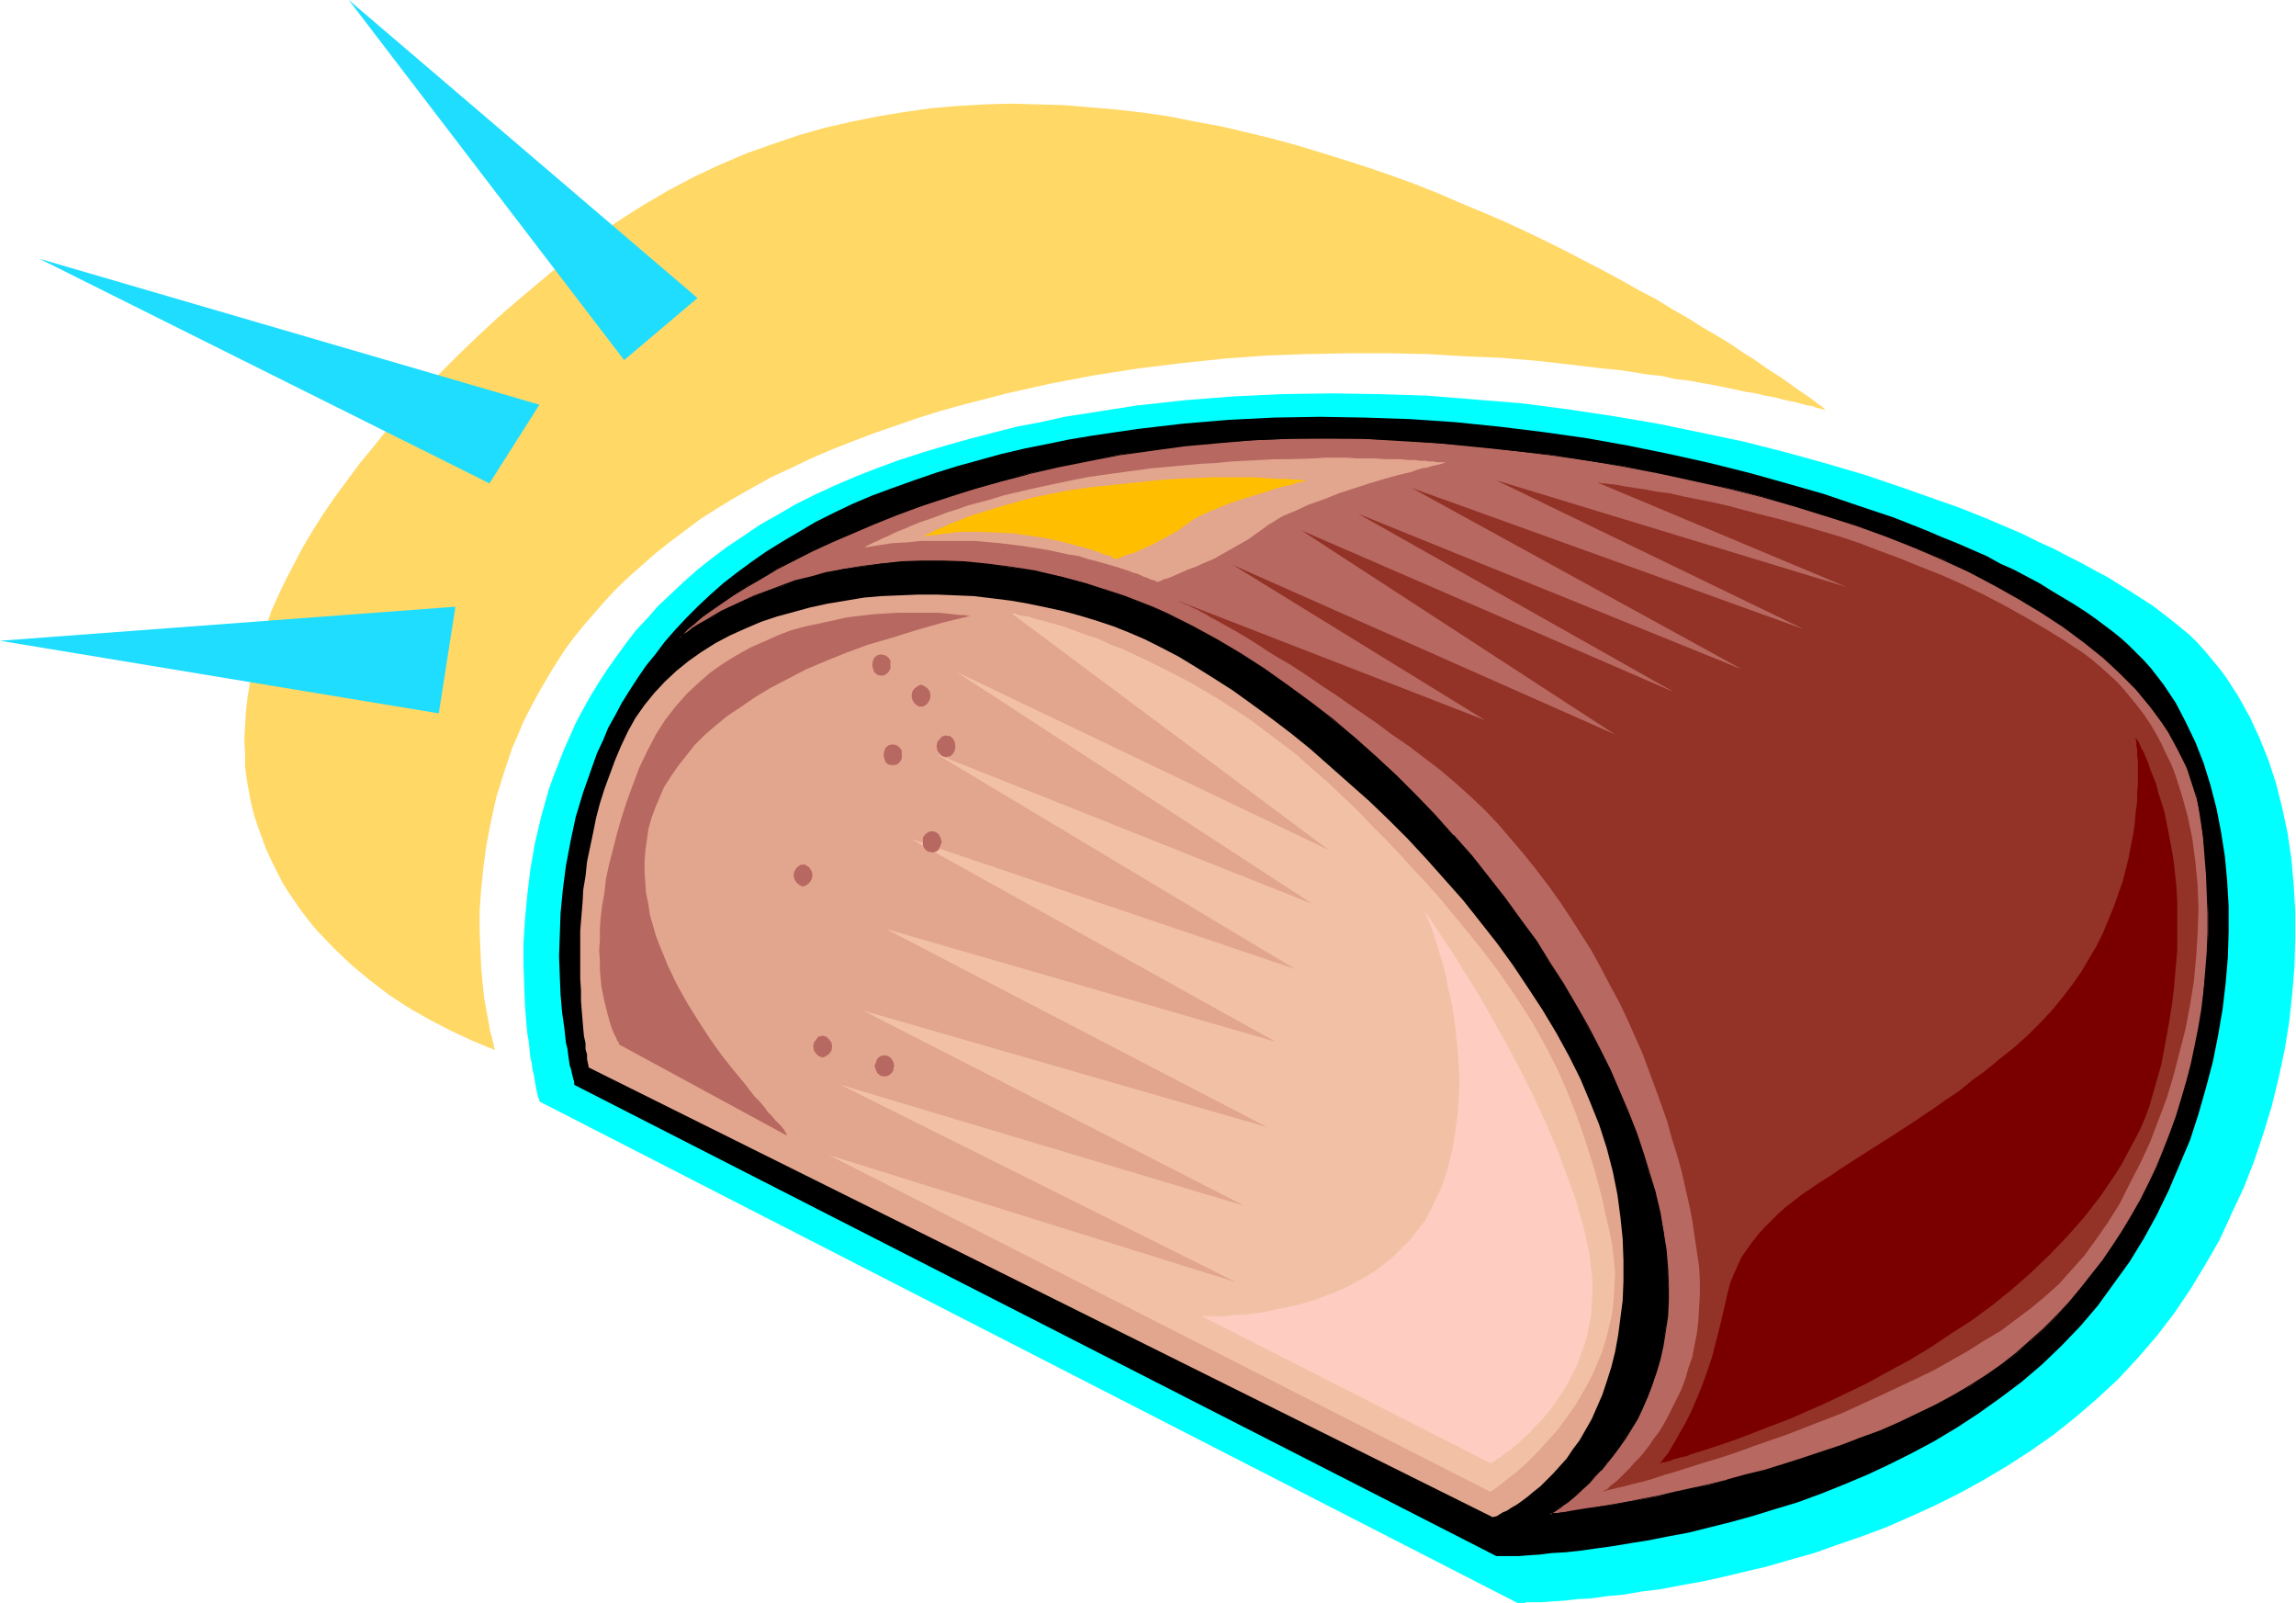
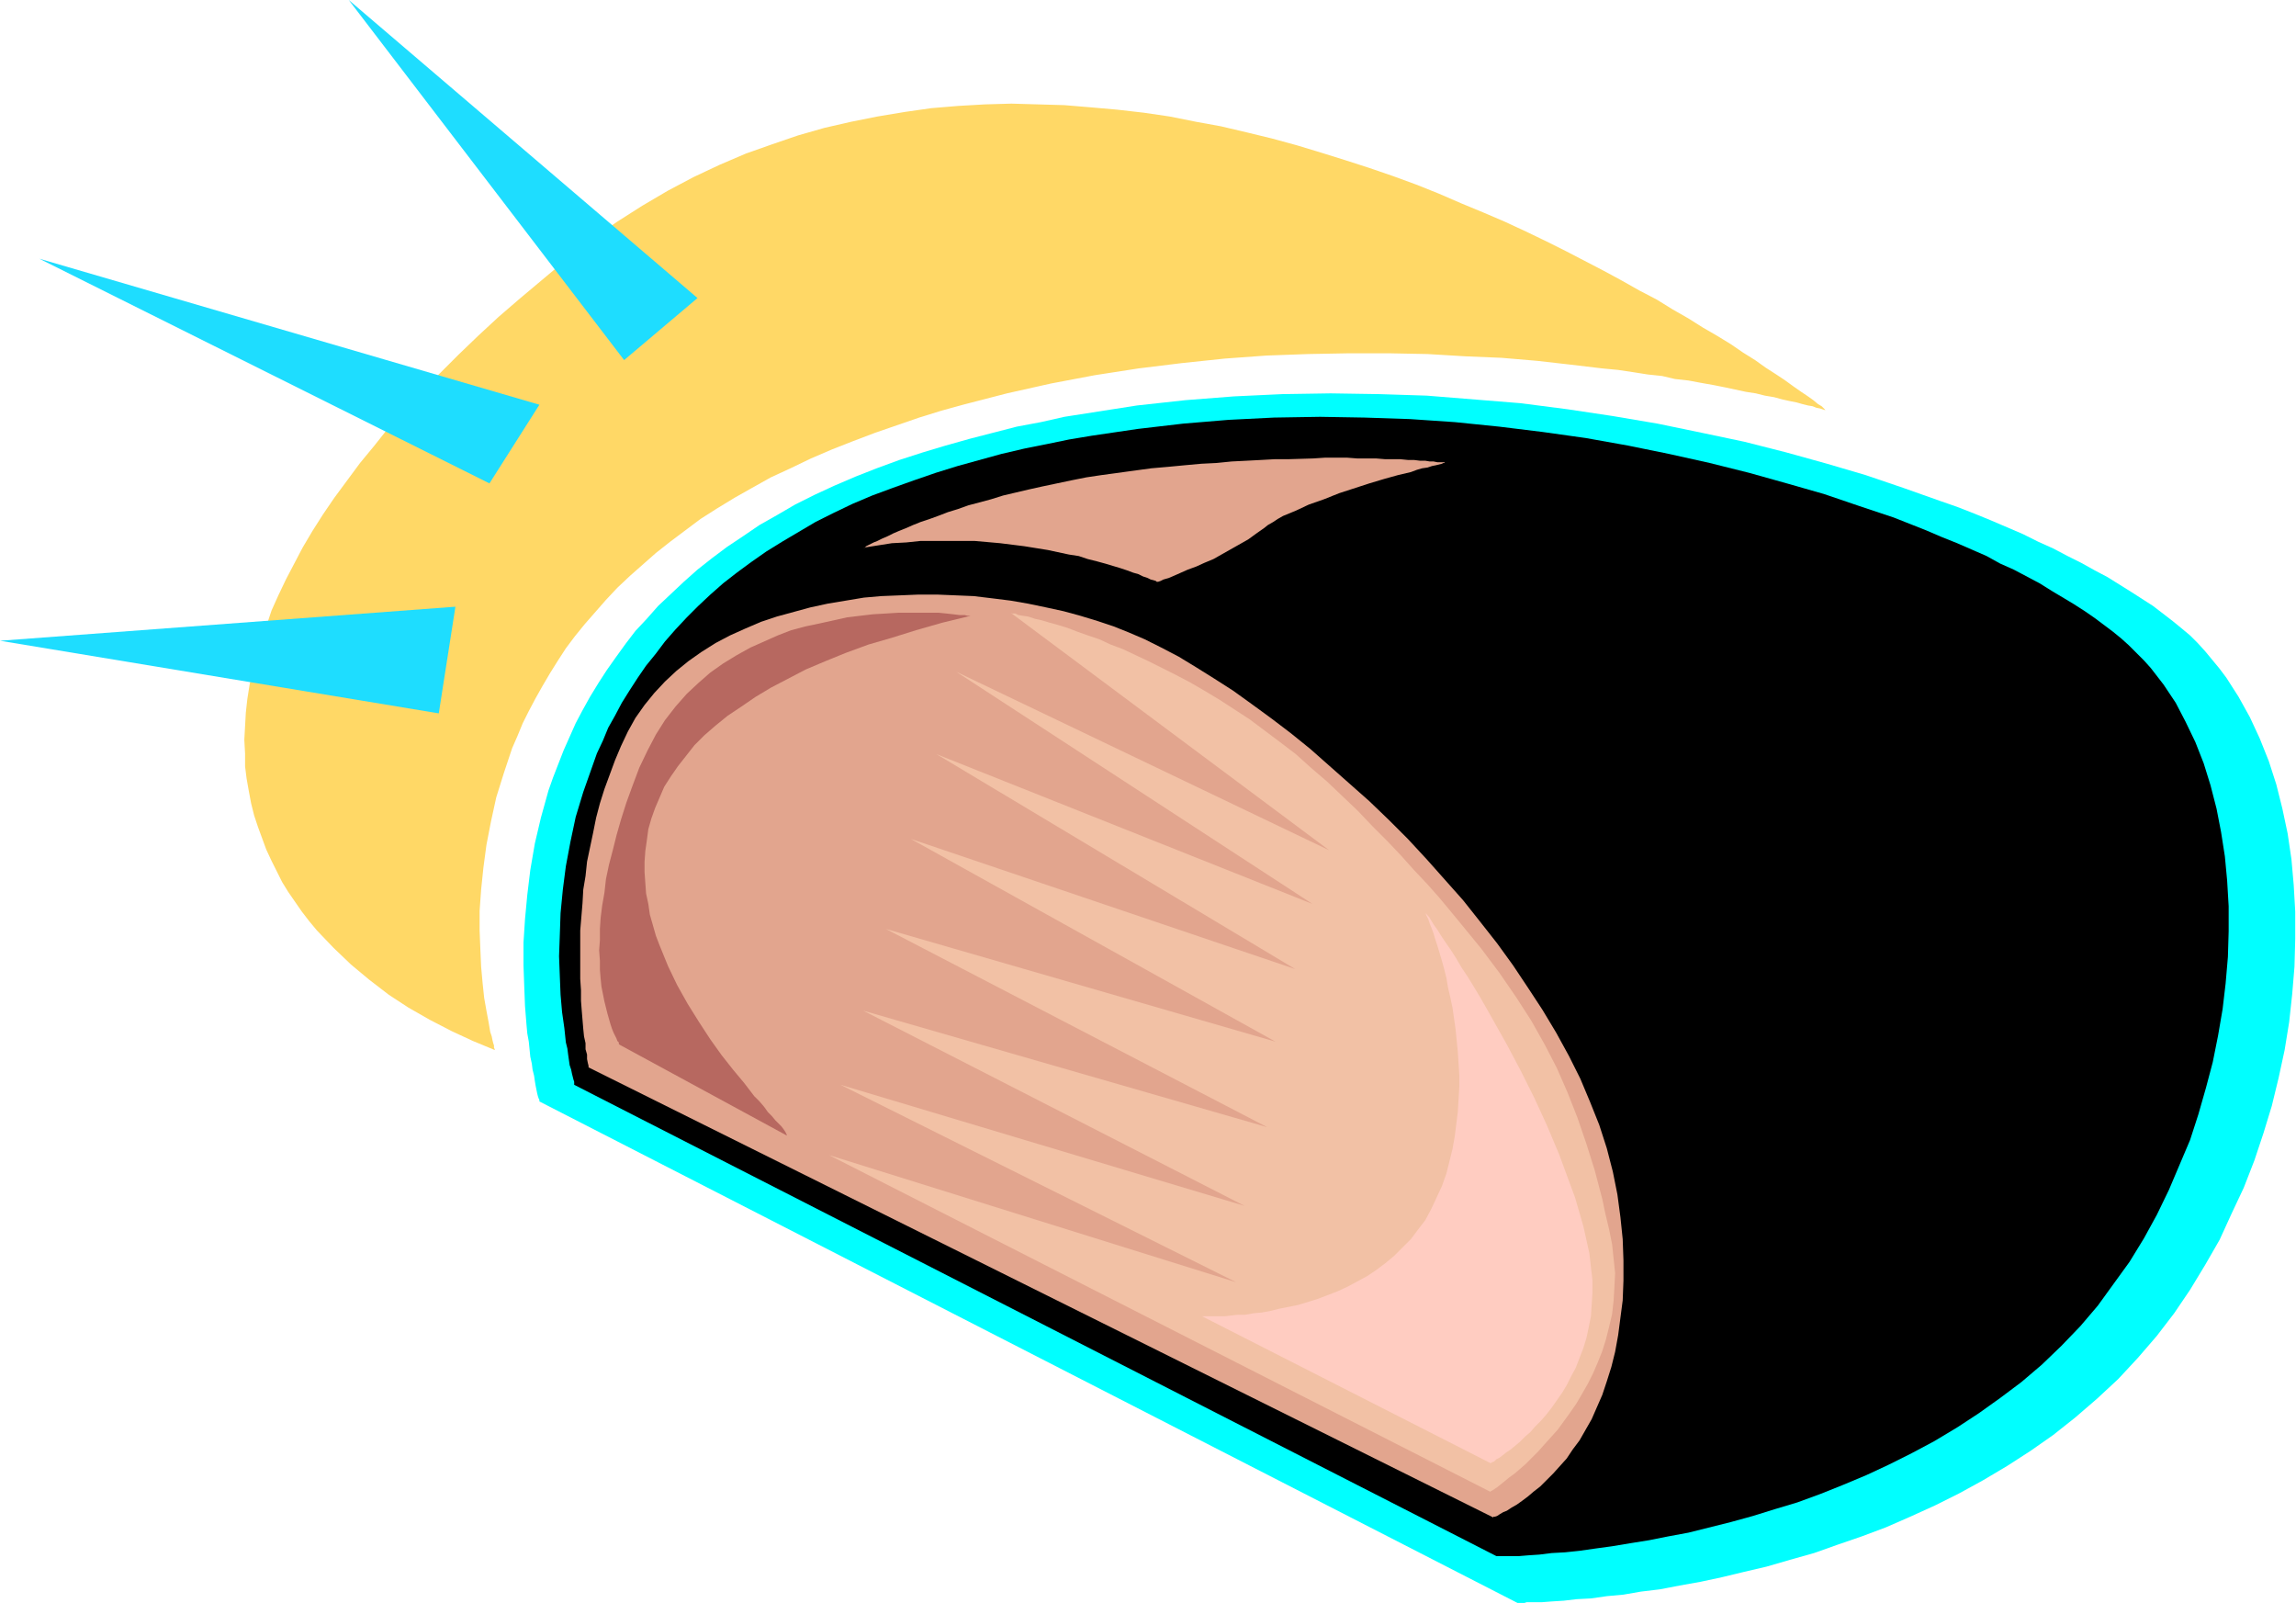
<svg xmlns="http://www.w3.org/2000/svg" fill-rule="evenodd" height="342.337" preserveAspectRatio="none" stroke-linecap="round" viewBox="0 0 3035 2119" width="490.455">
  <style>.pen1{stroke:none}.brush2{fill:#000}.brush3{fill:#e2a58e}.brush4{fill:#b76860}</style>
  <path class="pen1" style="fill:#0ff" d="M713 1456v-2l-1-2-1-3-1-4-1-5-1-5-1-6-1-7-2-8-1-8-2-9-1-10-1-10-2-11-1-11-2-25-1-26-1-28v-30l2-31 3-32 4-33 6-35 8-34 10-36 6-17 7-18 7-18 8-18 8-18 9-17 10-18 11-18 11-17 12-17 13-18 13-17 15-16 15-17 17-16 17-16 18-16 19-15 20-15 21-14 22-15 23-13 24-14 26-13 26-12 28-12 28-11 30-11 31-10 30-9 32-9 31-8 31-8 32-6 31-7 32-5 32-5 32-5 64-7 64-5 64-3 64-1 64 1 63 2 62 5 62 5 62 8 60 9 59 10 58 12 57 12 55 14 54 15 51 15 50 17 48 17 23 8 23 9 22 9 21 9 21 9 20 10 20 9 19 10 18 9 18 10 17 9 16 10 16 10 14 9 14 9 13 10 13 10 11 9 12 10 10 10 10 11 19 23 9 12 16 25 15 27 13 28 12 30 10 31 8 32 7 33 5 34 3 34 2 35v36l-1 37-3 36-4 37-6 37-8 37-9 37-11 36-12 36-14 36-16 34-16 35-19 33-20 33-21 31-23 30-25 29-26 28-28 26-29 25-29 23-30 21-31 20-32 19-31 17-32 16-33 15-32 14-32 12-32 11-31 11-32 9-31 9-30 7-29 7-28 6-28 5-26 5-25 3-23 4-22 2-21 3-19 1-17 2-16 1-13 1h-20l-3 1h-9L713 1456z" />
  <path class="pen1 brush2" d="M759 1434v-4l-1-3-1-4-1-4-1-5-2-6-1-7-1-7-1-8-2-8-2-19-3-21-2-23-1-25-1-26 1-28 1-29 3-31 4-31 6-32 7-33 10-33 12-34 6-17 8-17 7-17 9-16 9-17 10-16 11-17 11-16 13-16 12-16 14-16 15-16 15-15 16-15 17-15 18-14 19-14 20-14 21-13 22-13 22-13 24-12 25-12 26-11 27-10 28-10 29-10 29-9 29-8 29-8 30-7 30-6 29-6 30-5 61-9 60-7 60-5 60-3 61-1 59 1 60 2 59 4 59 6 57 7 57 8 56 10 54 11 54 12 52 13 50 14 49 14 47 16 45 15 43 17 21 9 20 8 39 17 18 10 18 8 17 9 17 9 16 10 15 9 15 9 14 9 13 9 12 9 12 9 11 9 10 9 10 10 10 10 9 10 17 22 16 24 13 25 13 27 11 28 9 29 8 31 6 31 5 32 3 32 2 34v33l-1 34-3 35-4 34-6 35-7 35-9 34-10 35-11 34-14 33-14 33-16 33-17 31-19 31-21 29-21 29-23 27-25 26-26 25-27 23-28 21-28 20-29 19-30 18-30 16-30 15-30 14-31 13-30 12-30 11-30 9-29 9-29 8-28 7-28 7-27 5-25 5-25 4-24 4-22 3-21 3-19 2-18 1-16 2-15 1-12 1h-30L759 1434z" />
  <path class="pen1 brush3" d="M778 1411v-2l-1-4-1-5v-6l-2-7v-8l-2-9-1-10-1-12-1-12-1-13v-14l-1-15v-64l3-36 1-18 3-18 2-19 4-19 4-19 4-20 5-19 6-19 7-19 7-19 8-19 9-19 10-18 12-17 13-16 14-15 15-14 16-13 17-12 19-12 19-10 20-9 21-9 21-7 22-6 22-6 23-5 24-4 24-4 23-2 25-1 24-1h25l24 1 24 1 25 3 24 3 23 4 24 5 23 5 22 6 23 7 21 7 20 8 21 9 22 11 23 12 23 14 24 15 25 16 25 18 26 19 25 19 26 21 26 23 26 23 26 23 26 25 25 25 25 27 24 27 24 27 23 29 22 28 21 29 20 30 19 29 18 30 17 31 15 30 13 31 12 30 10 31 8 31 6 30 4 30 3 29 1 28v27l-1 26-3 23-3 23-4 22-5 20-6 19-6 18-7 16-7 16-8 14-8 14-9 12-8 12-9 10-9 10-9 9-8 8-9 7-7 6-8 6-7 5-7 4-6 4-5 2-5 3-3 2-3 1h-2v1L778 1411z" />
-   <path class="pen1 brush4" d="m898 844 2-3 3-3 6-6 9-8 10-8 12-10 14-9 16-11 17-11 20-11 20-12 23-11 24-13 26-12 27-12 29-12 30-12 32-11 33-12 35-10 36-11 37-10 39-9 40-8 41-8 43-6 44-6 44-4 46-3 48-2 47-1 50 1 50 2 51 4 50 4 49 6 49 5 49 8 47 7 47 9 46 10 45 10 44 11 43 12 42 13 40 13 40 15 38 15 37 15 35 17 33 17 32 18 31 18 28 19 27 20 25 20 23 22 21 21 19 23 9 11 8 11 8 12 13 24 6 11 5 13 5 12 4 13 4 12 2 13 3 13 3 26 3 26 2 25 1 26 1 25v26l-1 25-2 25-3 25-2 25-4 24-5 25-5 24-6 23-7 24-7 23-8 23-9 22-9 22-10 22-11 21-12 21-12 20-13 20-14 20-14 19-15 18-15 18-16 18-17 17-18 16-18 16-20 15-20 14-21 14-23 13-23 12-24 12-24 12-25 10-26 10-25 10-52 17-25 8-26 8-25 6-24 7-24 6-23 5-23 5-21 5-21 4-19 3-18 4-17 2-15 3-13 2-12 2-10 1-8 1-5 1h-2l-2 1h-1v-1l2-1 3-1 3-2 4-4 6-4 5-4 6-5 7-6 8-6 7-7 8-9 8-8 8-10 8-10 9-11 7-12 8-12 8-14 7-14 7-15 6-15 5-17 5-17 4-18 3-19 3-20 1-21v-21l-1-22-2-24-3-24-5-25-6-25-8-26-8-27-9-27-11-28-11-27-13-28-14-29-15-28-16-29-16-28-19-29-18-29-20-28-21-28-22-28-22-27-24-28-24-27-25-26-26-26-27-25-28-25-29-23-29-23-30-22-31-22-31-20-33-19-32-18-34-17-18-8-18-7-19-7-17-6-35-12-34-9-33-7-32-5-31-4-30-3-29-1h-28l-27 1-26 2-25 4-24 3-22 5-22 6-20 5-19 7-19 6-16 7-16 7-14 6-13 7-12 7-10 5-9 6-8 5-7 4-5 4-3 2-2 2-1 1z" />
  <path class="pen1 brush2" d="m897 843 2 1 2-3h-1l3-2 6-7 9-7 10-9 13-9 13-9 16-11 18-11 19-11 20-12 23-12 24-12 26-12 28-12 28-12 30-12 32-12 34-11 34-11 36-10 38-10h-1l39-9 40-8 41-8 43-6 44-6 44-4 46-4 48-2h97l50 3 51 3 50 5 49 5 49 6 49 7 47 8 47 9 46 10 45 10 44 11 42 12 42 13 41 13 39 14 38 15 37 16 35 16 34 18 32 18 30 18 29 19 27 20 25 20 23 21 21 21 19 23 8 11 8 11 8 12 13 24 6 12 6 12 4 13 4 12 4 13v-1l3 13 2 13 4 26 2 26 2 25 1 26 1 25v26l-1 25-2 25-2 25-3 25-4 24-5 25-5 24-6 23-7 24-7 23-8 22-9 23-9 22-10 21-11 22-12 21-12 20-13 20-13 19-15 19-15 19-15 18-16 17-17 17-18 16-18 16-19 15-20 14-22 14-22 13-24 13-23 11-25 12-25 11-25 9-26 10-51 17-25 8-26 8-25 6-25 7h1l-24 6-23 5-23 5-21 5-21 4-19 4-18 3-17 3-15 2-13 2-12 2-10 2-8 1h-7l-2 1h-1v1h1l1-1 3-2 3-2 5-3 5-4 6-4 6-5 7-6 7-7 8-7 7-8 8-9h1l8-10 8-10 8-11 8-11 8-13 8-13 7-15 6-14 6-16 6-17 5-17 4-18 3-19 3-20 1-21v-21l-1-22-2-24-4-24-4-25-6-25v-1l-8-26-8-26-9-27-11-28-12-28-12-28-14-28-15-29-16-28-17-29-18-28-18-29-21-28-20-28-22-28-22-28-24-27h-1l-24-27-25-26-26-26-27-25-28-25-28-24-30-23-30-22-31-22-31-20-32-19-33-18-34-17-18-8-18-7-18-7-18-6-35-11-33-9h-1l-33-8-32-5-31-4-30-3-29-1h-28l-27 1-26 3-25 3-24 4-22 4h-1l-21 6-21 5-19 7-18 7-17 6-15 7-15 7-13 6-12 7-10 6-9 5-8 5-6 5-5 3-4 3-2 2h-1l-2 3 4-2 2-2 4-2 5-4 6-4 8-5 9-6 10-6 12-6 13-7 14-6 16-8 17-6 18-7 19-6 21-5 21-6 22-5 24-4 25-3 26-2 27-1h28l29 1 30 3 31 3 32 6 33 7 33 9 35 11 18 7 18 6 18 7 18 8 34 17 33 19 32 19 32 20 30 21 30 23 30 22 29 24 27 24 27 26 26 25 26 27 24 27h-1l24 27 23 28 21 27 21 29 20 28 19 28 18 29 16 29 17 28 14 29 14 28 13 28 12 28 10 27 9 27 9 27 7 26 6 25 5 25 3 24 2 24 2 22-1 21-1 21-2 20-4 19-4 18-5 17-5 16-6 16-7 15-7 14-7 13-8 13-8 11-9 11-7 11-9 9h1l-8 9-8 8-8 7-7 7-7 5-6 5-6 5-5 4-4 3-4 2-3 2h-1l-2 2h7l5-1 8-1 10-1 12-2 13-2 15-3 17-3 18-3 19-4 21-4 21-4 23-5 23-6 24-5 25-7 25-7 25-7 26-8 51-17 26-10 25-10 25-10 24-12 24-12 24-12 22-14 21-13 21-15 19-15 18-15v-1l18-16 17-17 16-17h1l15-18 15-19 14-19 14-19 13-20 12-20 11-21 12-22 9-21 10-23 9-22 8-23 7-23 7-23v-1l6-23 5-24 5-25 4-24 2-25 3-25 2-25v-76l-1-26-2-25-3-26-3-26-3-13-3-13-3-13-4-12-5-13-5-12-6-12-13-23-8-12-8-12-9-11-19-22-21-22-24-21v-1l-24-20-27-19-29-20-30-18-32-18-34-17-35-16-37-16-38-15-39-14-41-14-42-13-43-11-44-11-45-11-46-10-47-8-47-8-49-7-49-6-49-6-50-4-51-4-50-2-50-1-47 1-48 2-46 3-44 4-44 6-43 7-41 7-40 8-39 10-37 9-37 11-34 10-33 12-32 11-30 12-29 12-28 12-26 13-24 12-22 12-21 11-19 12-18 10-15 11-14 9-13 10-10 8-9 8-6 7-3 3-4 5 2-3z" />
-   <path class="pen1" style="fill:#933226" d="M2120 1972v-1l1-1 3-1 2-2 3-3 4-3 5-4 5-5 5-5 6-6 6-7 7-7 6-7 7-9 6-9 7-9 6-10 6-11 6-12 6-12 6-12 5-14 4-14 5-14 3-16 3-15 2-17 1-17 1-18v-18l-1-19-3-20-3-20-3-21-4-20-5-22-5-22-6-22-7-22-6-22-8-23-8-22-17-46-20-45-11-23-12-22-12-23-12-22-14-22-14-22-14-21-15-21-16-21-16-20-17-20-17-20-18-19-19-18-20-18-20-17-21-16-21-16-22-15-20-15-19-13-19-13-17-12-17-11-16-11-15-10-14-9-14-8-13-8-12-8-11-7-10-6-10-6-9-5-9-5-7-4-8-4-6-4-6-3-5-3-5-2-4-2-4-2-3-1-2-1-2-1-3-1-1-1 404 157-333-205 505 224-415-270 493 214-418-236 508 206-437-240 519 187-407-197 463 141-329-138h2l3 1h5l7 1 9 1 10 2 13 2 14 2 15 3 17 2 17 4 20 4 20 4 22 5 22 6 23 6 24 6 25 7 51 15 27 9 26 10 27 10 27 11 28 11 27 12 27 13 27 14 27 15 26 15 26 16 26 17 12 9 12 10 11 10 11 10 10 11 9 11 9 11 9 12 8 12 7 12 7 13 6 13 7 14 5 13 9 28 8 29 6 29 4 31 3 31 1 31-1 31-2 32-3 32-5 31-6 32-8 31-8 31-9 30-11 29-11 29-13 28-14 27-13 26-15 24-16 23-16 22-17 19-17 19-18 16-18 15-20 15-20 15-22 13-22 14-23 13-23 13-23 11-49 23-48 22-49 19-23 9-23 8-23 8-22 8-21 7-20 6-19 6-19 6-17 5-15 5-14 4-13 3-11 3-9 2-8 2-5 1-2 1h-1l-1 1z" />
  <path class="pen1 brush3" d="M1141 724h2l2-2 2-1 4-2 4-2 5-2 6-3 7-3 8-4 7-3 10-4 9-4 10-4 12-4 11-4 13-5 13-4 14-5 15-4 15-4 16-5 17-4 17-4 18-4 19-4 19-4 20-4 20-3 22-3 22-3 22-3 23-2 21-2 22-2 20-1 20-2 20-1 19-1 18-1h18l33-1 15-1h30l13 1h25l12 1h20l10 1h8l8 1h7l6 1h5l5 1h9l1 1h-2l-2 1-4 1-4 1-5 1-6 2-7 1-7 2-8 3-17 4-18 5-20 6-40 13-20 8-20 7-17 8-17 7-7 4-6 4-7 4-5 4-10 7-11 8-23 13-23 13-12 5-11 5-11 4-9 4-9 4-7 3-7 2-4 2-3 1h-2l-1-1-3-1-4-1-4-2-6-2-6-3-7-2-8-3-9-3-10-3-10-3-11-3-12-3-12-4-13-2-14-3-14-3-31-5-32-4-34-3h-71l-19 2-19 1-19 3-19 3z" />
-   <path class="pen1" style="fill:#ffbf00" d="M1220 709h1l1-1 2-1 2-1 3-1 7-4 10-4 11-5 13-5 15-6 17-5 19-6 21-6 22-6 24-5 26-5 28-4 29-3 29-3 28-3 26-2 25-1 23-1h57l16 1 13 1h12l10 1h7l6 1h4l-2 1h-1l-2 1-7 1-8 3-10 2-11 3-12 4-13 4-26 8-14 5-12 5-12 5-11 5-9 5-7 5-14 10-16 9-15 8-15 7-7 3-7 3-6 1-4 2-5 2-2 1-2 1h-2l-1-1h-1l-3-1-2-2-4-1-4-1-5-2-11-4-14-4-15-4-16-4-19-4-20-3-21-3-22-1-23-1h-25l-24 3-25 3z" />
-   <path class="pen1" style="fill:#7a0000" d="M2195 1934v-1l2-2 3-4 5-6 4-7 6-10 6-11 7-12 7-14 7-16 7-17 7-19 7-21 6-23 6-24 6-26 3-13 3-12 5-12 5-11 5-11 7-10 7-10 8-10 8-9 9-9 9-9 10-9 22-17 25-17 13-8 13-9 28-18 30-19 31-20 33-22 17-12 18-12 17-14 18-13 18-15 19-15 18-16 16-16 16-17 14-17 13-17 12-17 10-17 10-17 9-18 7-17 7-17 6-17 6-17 4-16 4-16 3-16 3-15 2-14 1-14 2-14v-12l1-12v-30l-1-8v-7l-1-6v-4l-1-4v-2l1 2 2 2 2 4 2 5 3 5 3 7 3 7 3 9 4 10 4 10 3 12 4 12 4 13 3 15 3 15 3 16 3 17 2 18 2 19 1 19v64l-2 23-2 24-3 25-4 25-5 27-5 27-8 28-8 28-6 16-7 16-8 15-8 15-8 15-9 14-19 28-21 27-22 25-24 25-24 23-25 22-26 21-27 20-28 18-27 18-28 17-28 15-27 15-27 13-27 13-25 11-25 11-24 9-23 9-21 8-20 7-18 6-16 5-7 2-7 3-6 1-6 2-5 1-4 2-4 1-3 1h-3l-2 1h-1z" />
  <path class="pen1" style="fill:#f2c1a5" d="m1970 1972 1-1 2-1 3-2 3-2 5-4 5-4 6-5 7-5 7-6 8-7 8-8 8-8 8-9 9-10 9-10 8-11 8-11 9-13 7-12 8-14 7-14 6-14 6-15 5-16 4-16 4-17 2-18 1-17 1-19-2-19-2-19-4-20-5-21-4-19-10-38-11-35-12-35-13-33-14-32-16-31-18-32-20-31-11-16-11-16-12-16-12-16-27-33-14-17-15-18-16-18-17-18-17-19-18-19-20-20-19-20-21-20-20-19-21-18-20-18-21-16-20-15-20-15-20-13-20-13-20-12-19-11-19-10-18-9-18-9-17-8-17-8-16-6-15-7-15-5-14-5-13-5-13-4-11-3-10-3-9-2-9-3-7-1-6-1-4-2h-4l-2-1 421 314-493-236 471 307-497-198 474 284-508-172 482 268-515-149 504 262-534-154 504 258-534-160 523 261-538-168 874 445z" />
  <path class="pen1" style="fill:#ffccc1" d="M1970 1934h1l1-1 3-1 3-3 4-2 4-3 5-4 6-4 6-5 6-5 7-7 7-6 6-7 8-8 7-8 7-9 7-10 7-10 6-10 6-12 6-11 5-13 5-13 4-13 3-14 3-15 1-15 1-16v-17l-2-17-2-18-4-18-4-18-11-38-7-19-14-38-16-38-17-37-18-36-18-34-18-32-9-16-8-14-9-15-8-13-8-12-7-12-7-11-7-10-6-9-5-8-5-7-3-5-3-5-3-3-1-2-1-1 1 1v2l1 2 2 4 2 6 2 5 3 8 2 7 3 9 3 10 3 10 3 11 3 12 2 12 3 13 3 14 4 28 3 30 2 31v16l-2 33-2 16-2 16-3 17-4 16-4 16-6 17-7 15-7 15-8 15-10 13-9 12-11 11-11 11-12 10-12 9-12 8-13 7-13 7-13 6-13 5-13 5-26 8-25 5-12 3-11 2-11 1-11 2h-10l-9 1-8 1h-30l381 194z" />
  <path class="pen1 brush4" d="M1283 814h-4l-4-1h-7l-8-1-9-1-10-1h-54l-16 1-17 1-17 2-17 2-18 4-18 4-19 4-19 5-18 7-18 8-18 8-18 10-18 11-17 12-16 14-15 14-15 17-14 18-12 19-11 21-11 23-9 24-8 22-7 22-6 21-5 20-5 19-4 19-2 18-3 17-2 16-1 15v15l-1 13 1 14v12l1 12 1 10 2 10 2 10 2 8 2 8 2 7 2 7 2 6 2 5 2 4 2 4 1 3 2 2v2l1 1 221 120v-1l-1-2-1-2-2-3-3-4-4-4-4-4-5-6-5-5-5-7-6-7-7-7-13-17-15-18-15-19-15-21-15-23-15-24-14-25-12-25-11-27-5-13-8-28-2-14-3-14-1-14-1-14v-14l1-14 2-14 2-15 4-14 5-14 6-14 6-14 9-14 9-13 11-14 11-14 13-13 15-13 16-13 18-12 19-13 20-12 23-12 23-12 26-11 27-11 30-11 31-9 32-10 35-10 37-9z" />
-   <path class="pen1 brush4" d="m1217 905 3 1 2 1 4 3 3 4 1 6-1 5-3 5-4 3-2 1h-5l-2-1-4-3-3-5-1-5 1-6 3-4 4-3 2-1 2-1zm-37 79 5 1 4 3 3 4v11l-3 5-4 3h-3l-2 1-2-1h-3l-4-3-2-5-1-5 1-6 2-4 4-3 5-1zm70-12 3 1h3l4 4 2 4 1 6-1 5-2 4-4 4h-3l-3 1-2-1h-2l-4-4-3-4-1-5 1-6 3-4 4-4h2l2-1zm-85-107 3 1h2l4 3 3 4v11l-3 5-4 3-2 1h-5l-3-1-4-3-2-5-1-5 1-6 2-4 4-3 5-1zm-104 278h3l2 1 4 3 3 5 1 5-1 5-3 5-4 3-2 1-3 1-2-1-2-1-4-3-3-5-1-5 1-5 3-5 4-3 2-1h2zm171-44h2l3 1 4 3 2 4 2 6-2 5-2 5-4 3-5 1-2-1h-3l-4-3-3-5v-11l3-4 4-3 3-1h2zm-63 296 5 1 4 3 3 5 1 5-1 3v3l-3 4-4 3-5 1-5-1-4-3-2-4-1-3-1-3 2-5 2-5 4-3 5-1zm-82-26 3 1h2l4 4 3 4 1 5-1 6-3 4-4 3-2 1-3 1-2-1-3-1-3-3-3-4-1-6 1-5 3-4 3-4h3l2-1z" />
  <path class="pen1" style="fill:#ffd866" d="M654 1388v-1l-1-2v-3l-1-3-1-4-1-5-2-6-1-6-1-6-3-16-3-17-2-19-2-22-1-23-1-25v-26l2-28 3-29 4-30 6-31 7-32 10-32 11-33 7-16 7-17 8-16 9-17 9-16 10-17 10-16 11-17 12-16 13-16 14-16 14-16 15-16 17-16 17-15 17-15 19-15 20-15 20-15 22-14 23-14 23-13 25-14 26-12 27-13 28-12 28-11 29-11 58-20 29-9 29-8 58-15 58-13 58-11 58-9 57-7 57-6 55-4 55-2 54-1h53l51 1 50 3 48 2 47 4 44 5 42 5 21 2 20 3 19 3 19 2 17 4 18 2 16 3 17 3 15 3 14 3 14 3 13 2 12 3 12 2 11 3 9 2 10 2 7 2 8 2 6 1 5 2 5 1 3 1 3 1h2-1l-2-2-3-3-5-3-6-5-7-5-9-6-10-7-11-8-12-8-14-9-14-10-16-10-16-11-18-11-19-11-19-12-21-12-21-13-23-12-23-13-24-13-25-13-25-13-26-13-27-13-28-13-28-12-29-12-30-13-30-12-30-11-32-11-31-10-32-10-33-10-33-9-33-8-34-8-33-6-35-7-34-5-35-4-34-3-36-3-35-1-35-1-35 1-35 2-36 3-35 5-36 6-35 7-35 8-35 10-35 12-34 12-35 15-34 16-34 18-34 20-33 21-33 23-33 26-31 26-31 26-29 25-27 25-26 25-25 25-24 24-22 24-21 23-19 24-19 23-17 23-17 23-15 22-14 22-13 22-11 21-11 21-10 21-9 20-7 21-7 19-6 20-5 19-4 19-3 19-2 18-1 18-1 18 1 18v17l2 16 3 17 3 16 4 16 5 15 11 30 7 15 7 14 7 14 8 13 9 13 9 13 10 13 10 12 22 23 23 22 24 20 26 20 26 17 28 16 29 15 28 13 29 12z" />
  <path class="pen1" d="M580 943 0 847l602-45-22 141zM52 342l595 297 66-104L52 342zM461 0l364 476 97-82L461 0z" style="fill:#1eddff" />
</svg>